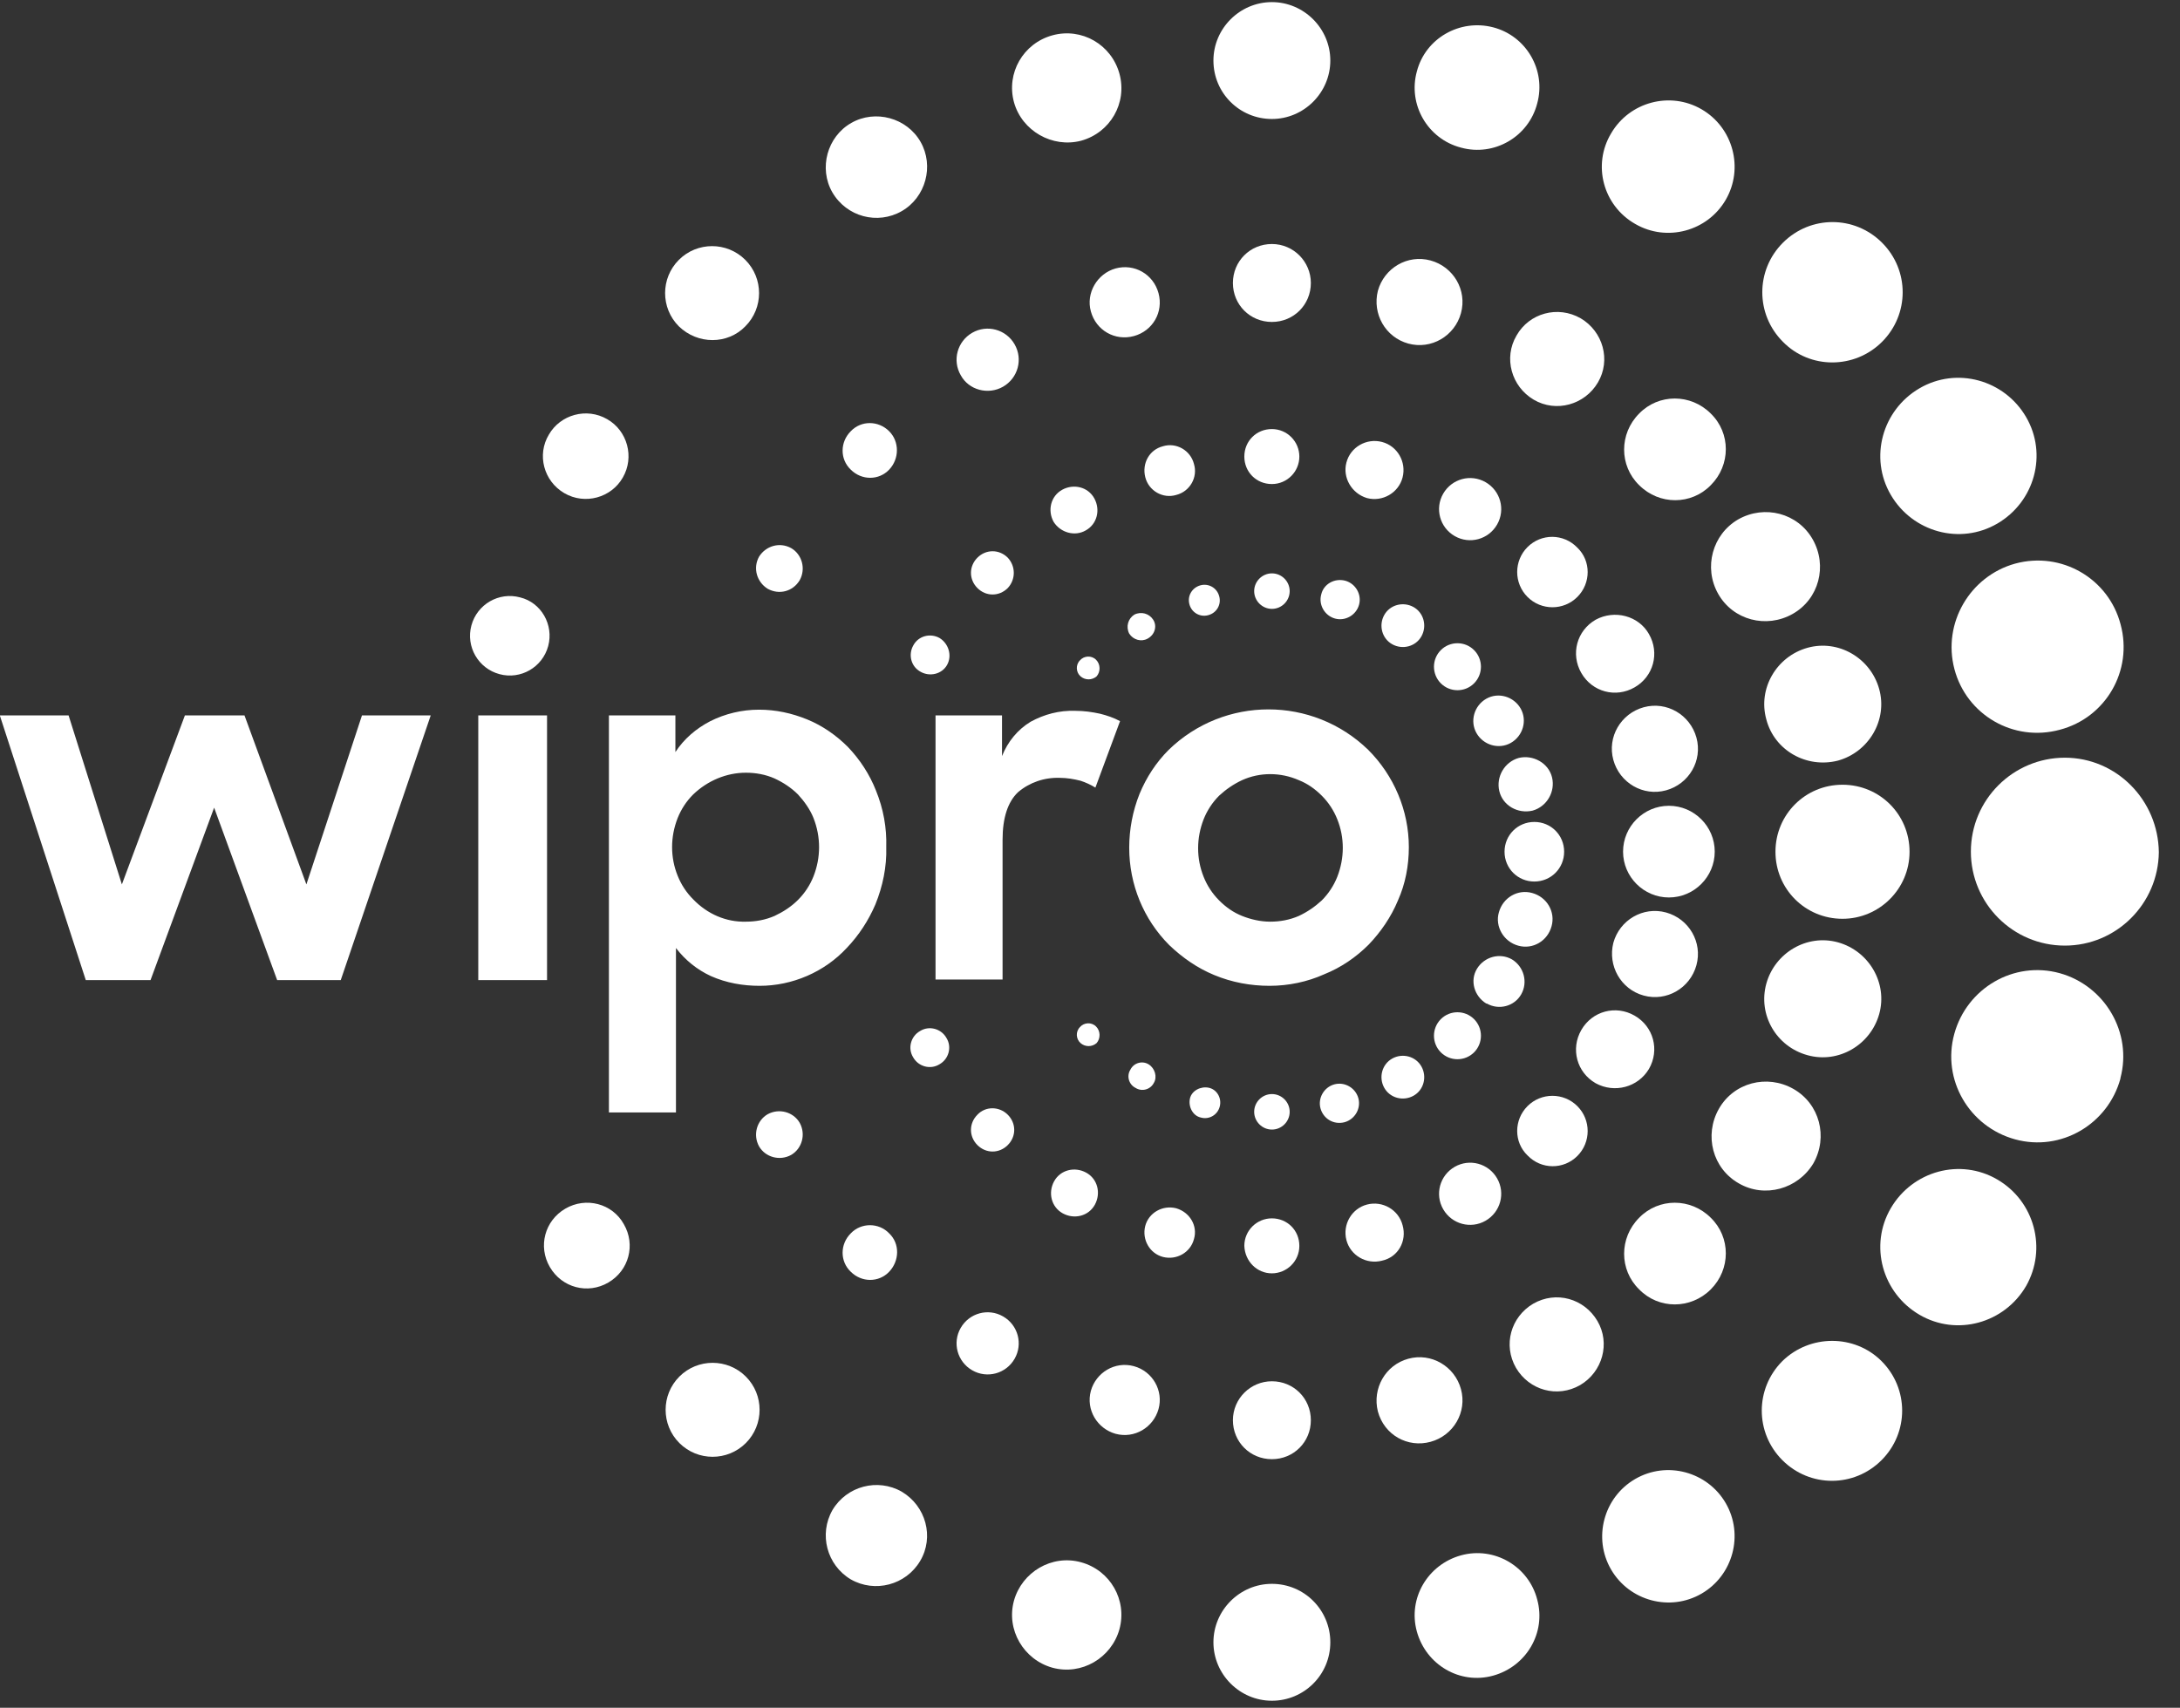
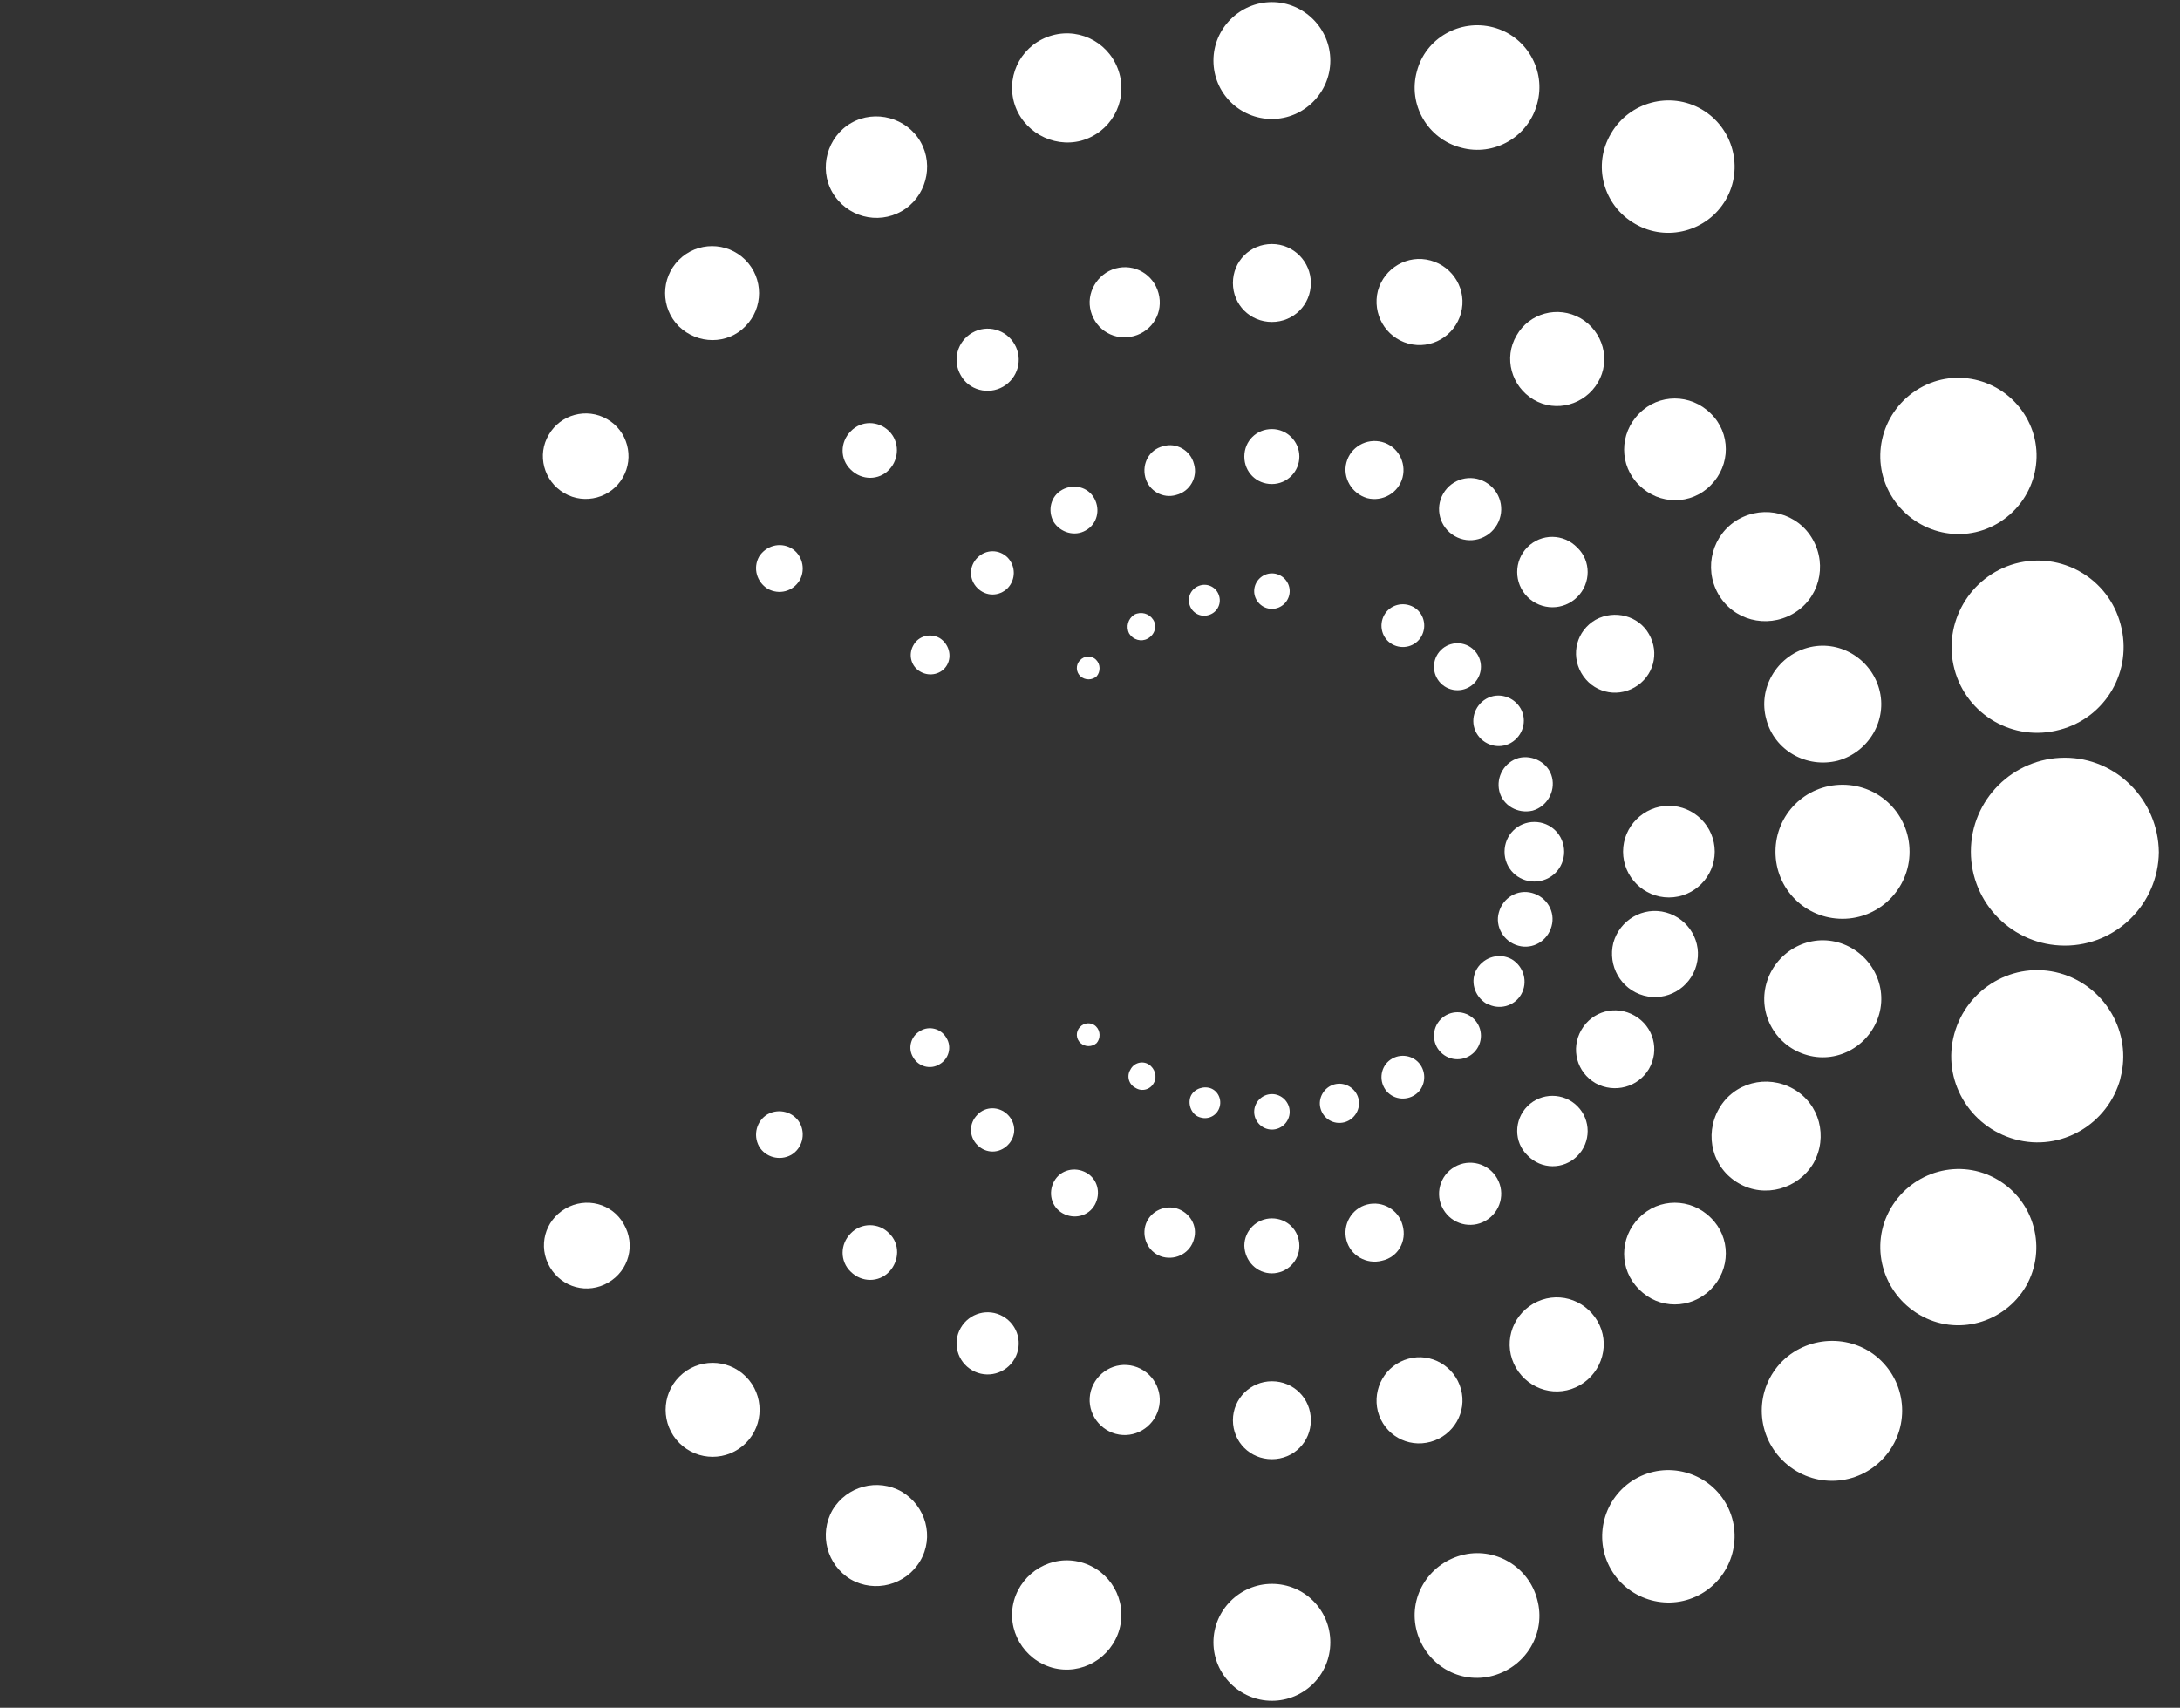
<svg xmlns="http://www.w3.org/2000/svg" width="97" height="76" viewBox="0 0 97 76" fill="none">
  <rect x="0" y="0" width="97" height="76" fill="#333333" stroke="none" />
  <path d="M86.962 29.773C87.497 31.812 89.588 33.036 91.653 32.475C93.693 31.94 94.916 29.849 94.356 27.784C93.82 25.744 91.73 24.521 89.664 25.082C87.65 25.642 86.426 27.733 86.962 29.773Z" fill="white" />
  <path d="M81.779 33.849C83.156 33.467 83.998 32.039 83.615 30.663C83.233 29.286 81.805 28.444 80.428 28.827C79.051 29.209 78.21 30.637 78.593 32.014C78.949 33.391 80.377 34.206 81.779 33.849Z" fill="white" />
-   <path d="M74.132 35.171C75.152 34.891 75.764 33.846 75.484 32.826C75.203 31.806 74.158 31.194 73.138 31.474C72.118 31.755 71.506 32.8 71.787 33.82C72.067 34.84 73.113 35.452 74.132 35.171Z" fill="white" />
  <path d="M68.192 36.075C68.829 35.896 69.212 35.233 69.059 34.596C68.906 33.958 68.218 33.576 67.58 33.729C66.943 33.907 66.56 34.57 66.713 35.208C66.866 35.845 67.529 36.228 68.192 36.075Z" fill="white" />
  <path d="M84.132 22.023C85.101 23.68 87.218 24.267 88.875 23.298C90.532 22.329 91.118 20.213 90.15 18.556C89.181 16.898 87.065 16.312 85.407 17.281C83.75 18.25 83.164 20.366 84.132 22.023Z" fill="white" />
  <path d="M76.451 26.427C77.114 27.6 78.593 27.983 79.766 27.32C80.939 26.657 81.321 25.178 80.658 24.005C79.995 22.832 78.516 22.45 77.344 23.113C76.196 23.776 75.788 25.255 76.451 26.427Z" fill="white" />
  <path d="M70.999 27.579C70.158 28.064 69.878 29.109 70.362 29.951C70.846 30.792 71.892 31.073 72.733 30.588C73.575 30.104 73.855 29.058 73.371 28.217C72.912 27.401 71.841 27.121 70.999 27.579Z" fill="white" />
  <path d="M66.131 31.096C65.596 31.402 65.392 32.09 65.698 32.626C66.004 33.161 66.692 33.365 67.227 33.059C67.763 32.753 67.967 32.065 67.661 31.529C67.355 30.994 66.666 30.79 66.131 31.096Z" fill="white" />
-   <path d="M83.743 15.211C84.966 13.988 84.966 12.024 83.743 10.801C82.519 9.577 80.556 9.577 79.332 10.801C78.108 12.024 78.108 13.988 79.332 15.211C80.53 16.435 82.519 16.435 83.743 15.211Z" fill="white" />
  <path d="M76.122 18.404C75.23 17.511 73.802 17.511 72.935 18.404C72.043 19.296 72.043 20.724 72.935 21.591C73.827 22.483 75.255 22.483 76.122 21.591C77.014 20.698 77.014 19.27 76.122 18.404Z" fill="white" />
  <path d="M67.967 24.346C67.355 24.958 67.355 25.953 67.967 26.565C68.579 27.177 69.573 27.177 70.185 26.565C70.797 25.953 70.797 24.958 70.185 24.372C69.573 23.735 68.579 23.735 67.967 24.346Z" fill="white" />
  <path d="M64.111 30.41C64.519 30.818 65.181 30.818 65.589 30.41C65.997 30.002 65.997 29.339 65.589 28.931C65.181 28.523 64.519 28.523 64.111 28.931C63.703 29.339 63.703 30.002 64.111 30.41Z" fill="white" />
  <path d="M72.758 9.965C74.16 10.78 75.97 10.296 76.786 8.894C77.602 7.491 77.118 5.681 75.715 4.865C74.313 4.05 72.503 4.534 71.687 5.936C70.846 7.339 71.33 9.149 72.758 9.965Z" fill="white" />
  <path d="M67.479 14.931C66.892 15.925 67.249 17.2 68.243 17.787C69.238 18.373 70.513 18.016 71.099 17.022C71.686 16.027 71.329 14.753 70.334 14.166C69.314 13.58 68.04 13.937 67.479 14.931Z" fill="white" />
  <path d="M66.103 21.459C65.44 21.076 64.599 21.306 64.216 21.968C63.834 22.631 64.063 23.473 64.726 23.855C65.389 24.238 66.231 24.008 66.613 23.345C66.995 22.682 66.766 21.841 66.103 21.459Z" fill="white" />
  <path d="M62.892 27.013C62.433 26.759 61.846 26.912 61.592 27.37C61.337 27.829 61.49 28.416 61.949 28.671C62.407 28.926 62.994 28.773 63.249 28.314C63.504 27.855 63.351 27.268 62.892 27.013Z" fill="white" />
  <path d="M65.007 6.569C66.486 6.977 68.016 6.085 68.398 4.606C68.806 3.127 67.914 1.598 66.435 1.215C64.956 0.833 63.427 1.7 63.044 3.178C62.636 4.657 63.529 6.187 65.007 6.569Z" fill="white" />
  <path d="M62.661 15.289C63.681 15.569 64.726 14.957 65.006 13.937C65.287 12.917 64.675 11.872 63.655 11.592C62.635 11.311 61.59 11.923 61.309 12.943C61.054 13.963 61.641 15.008 62.661 15.289Z" fill="white" />
  <path d="M60.827 22.166C61.515 22.344 62.229 21.936 62.408 21.248C62.586 20.559 62.178 19.845 61.49 19.667C60.801 19.488 60.087 19.896 59.909 20.585C59.731 21.248 60.139 21.962 60.827 22.166Z" fill="white" />
-   <path d="M58.789 26.455C58.661 26.914 58.942 27.399 59.401 27.526C59.859 27.654 60.344 27.373 60.471 26.914C60.599 26.455 60.318 25.971 59.859 25.843C59.375 25.716 58.891 25.996 58.789 26.455Z" fill="white" />
  <path d="M56.593 5.295C58.02 5.295 59.193 4.122 59.193 2.694C59.193 1.267 58.02 0.094 56.593 0.094C55.165 0.094 53.992 1.267 53.992 2.694C53.992 4.148 55.165 5.295 56.593 5.295Z" fill="white" />
  <path d="M56.593 10.859C55.624 10.859 54.859 11.624 54.859 12.593C54.859 13.562 55.624 14.327 56.593 14.327C57.562 14.327 58.327 13.562 58.327 12.593C58.327 11.65 57.562 10.859 56.593 10.859Z" fill="white" />
  <path d="M57.815 20.318C57.815 19.655 57.279 19.094 56.591 19.094C55.903 19.094 55.367 19.629 55.367 20.318C55.367 21.006 55.903 21.541 56.591 21.541C57.279 21.541 57.815 20.98 57.815 20.318Z" fill="white" />
  <path d="M56.595 25.516C56.162 25.516 55.805 25.873 55.805 26.306C55.805 26.739 56.162 27.096 56.595 27.096C57.029 27.096 57.385 26.739 57.385 26.306C57.385 25.873 57.029 25.516 56.595 25.516Z" fill="white" />
  <path d="M48.102 6.263C49.402 5.906 50.167 4.581 49.81 3.28C49.453 1.98 48.127 1.215 46.827 1.572C45.527 1.929 44.762 3.255 45.119 4.555C45.476 5.83 46.827 6.595 48.102 6.263Z" fill="white" />
  <path d="M48.539 13.86C48.769 14.701 49.61 15.185 50.452 14.956C51.293 14.727 51.778 13.885 51.548 13.044C51.319 12.203 50.477 11.718 49.636 11.947C48.82 12.177 48.31 13.044 48.539 13.86Z" fill="white" />
  <path d="M50.959 21.235C51.112 21.847 51.749 22.204 52.336 22.026C52.948 21.873 53.305 21.235 53.126 20.649C52.973 20.037 52.336 19.68 51.749 19.858C51.137 20.012 50.806 20.623 50.959 21.235Z" fill="white" />
  <path d="M52.923 26.891C53.025 27.273 53.407 27.477 53.764 27.375C54.147 27.273 54.35 26.891 54.249 26.534C54.147 26.151 53.764 25.948 53.407 26.05C53.05 26.151 52.821 26.509 52.923 26.891Z" fill="white" />
  <path d="M40.119 9.398C41.19 8.786 41.572 7.384 40.961 6.313C40.349 5.242 38.946 4.86 37.876 5.472C36.805 6.084 36.422 7.486 37.034 8.557C37.672 9.653 39.048 10.01 40.119 9.398Z" fill="white" />
  <path d="M44.634 17.207C45.297 16.824 45.527 15.983 45.144 15.32C44.762 14.657 43.92 14.428 43.258 14.81C42.595 15.193 42.365 16.034 42.748 16.697C43.105 17.36 43.971 17.589 44.634 17.207Z" fill="white" />
  <path d="M48.309 23.605C48.819 23.325 48.972 22.687 48.691 22.177C48.411 21.668 47.773 21.515 47.263 21.795C46.754 22.076 46.6 22.713 46.881 23.223C47.187 23.707 47.824 23.886 48.309 23.605Z" fill="white" />
  <path d="M51.314 27.582C51.135 27.301 50.778 27.199 50.472 27.352C50.192 27.531 50.09 27.888 50.243 28.194C50.421 28.474 50.778 28.576 51.059 28.423C51.39 28.245 51.492 27.862 51.314 27.582Z" fill="white" />
  <path d="M33.163 14.523C33.979 13.707 33.979 12.381 33.163 11.565C32.347 10.749 31.021 10.749 30.206 11.565C29.39 12.381 29.39 13.707 30.206 14.523C31.047 15.338 32.373 15.338 33.163 14.523Z" fill="white" />
  <path d="M39.564 19.191C39.079 18.707 38.314 18.707 37.855 19.191C37.371 19.676 37.371 20.441 37.855 20.9C38.34 21.384 39.105 21.384 39.564 20.9C40.023 20.415 40.023 19.65 39.564 19.191Z" fill="white" />
  <path d="M44.841 24.818C44.459 24.436 43.872 24.436 43.49 24.818C43.108 25.201 43.108 25.787 43.49 26.169C43.872 26.552 44.459 26.552 44.841 26.169C45.198 25.787 45.198 25.201 44.841 24.818Z" fill="white" />
  <path d="M48.769 29.36C48.565 29.156 48.233 29.181 48.055 29.385C47.851 29.589 47.876 29.921 48.08 30.099C48.284 30.277 48.59 30.277 48.794 30.099C48.973 29.895 48.973 29.564 48.769 29.36Z" fill="white" />
  <path d="M25.108 21.945C26.026 22.481 27.199 22.149 27.709 21.257C28.244 20.339 27.913 19.166 27.02 18.656C26.102 18.121 24.93 18.452 24.42 19.345C23.884 20.237 24.19 21.41 25.108 21.945Z" fill="white" />
  <path d="M35.202 24.391C34.692 24.111 34.08 24.289 33.774 24.773C33.493 25.283 33.672 25.895 34.156 26.201C34.666 26.482 35.278 26.329 35.584 25.819C35.865 25.309 35.686 24.672 35.202 24.391Z" fill="white" />
  <path d="M41.809 28.394C41.401 28.164 40.865 28.292 40.636 28.725C40.406 29.133 40.534 29.668 40.967 29.898C41.375 30.127 41.911 30 42.14 29.592C42.37 29.184 42.217 28.649 41.809 28.394Z" fill="white" />
  <path d="M91.877 33.719C89.582 33.719 87.695 35.58 87.695 37.9C87.695 40.195 89.556 42.081 91.877 42.081C94.171 42.081 96.032 40.22 96.058 37.926C96.032 35.605 94.171 33.719 91.877 33.719Z" fill="white" />
  <path d="M84.966 37.905C84.966 36.248 83.64 34.922 81.983 34.922C80.326 34.922 79 36.248 79 37.905C79 39.562 80.326 40.888 81.983 40.888C83.615 40.888 84.966 39.562 84.966 37.905Z" fill="white" />
  <path d="M74.258 35.859C73.137 35.859 72.219 36.777 72.219 37.899C72.219 39.021 73.137 39.939 74.258 39.939C75.38 39.939 76.298 39.021 76.298 37.899C76.298 36.777 75.38 35.859 74.258 35.859Z" fill="white" />
  <path d="M69.597 37.904C69.597 37.164 69.01 36.578 68.271 36.578C67.532 36.578 66.945 37.164 66.945 37.904C66.945 38.643 67.532 39.23 68.271 39.23C69.01 39.23 69.597 38.643 69.597 37.904Z" fill="white" />
  <path d="M91.648 43.308C89.608 42.747 87.517 43.971 86.957 46.011C86.396 48.05 87.619 50.141 89.659 50.702C91.699 51.263 93.79 50.039 94.35 47.999V47.974C94.886 45.96 93.662 43.869 91.648 43.308Z" fill="white" />
  <path d="M80.43 46.959C81.807 47.341 83.234 46.5 83.617 45.123C83.999 43.746 83.158 42.319 81.781 41.936C80.404 41.554 78.977 42.395 78.594 43.772C78.212 45.149 79.028 46.577 80.43 46.959Z" fill="white" />
  <path d="M73.137 44.304C74.157 44.584 75.203 43.973 75.483 42.953C75.763 41.933 75.151 40.888 74.132 40.607C73.112 40.327 72.067 40.939 71.786 41.959C71.531 42.978 72.118 44.024 73.137 44.304Z" fill="white" />
  <path d="M67.559 42.085C68.197 42.263 68.859 41.881 69.038 41.218C69.216 40.581 68.834 39.918 68.171 39.739C67.534 39.561 66.871 39.943 66.692 40.606C66.514 41.218 66.896 41.906 67.559 42.085Z" fill="white" />
  <path d="M88.875 52.492C87.218 51.523 85.101 52.109 84.132 53.767C83.164 55.424 83.75 57.54 85.407 58.509C87.065 59.478 89.181 58.891 90.15 57.234C91.093 55.577 90.532 53.461 88.875 52.492Z" fill="white" />
  <path d="M80.687 51.771C81.35 50.598 80.968 49.12 79.795 48.457C78.622 47.794 77.143 48.176 76.48 49.349C75.817 50.522 76.2 52.001 77.373 52.664C78.52 53.327 79.999 52.919 80.687 51.771Z" fill="white" />
  <path d="M73.371 47.569C73.855 46.728 73.575 45.682 72.733 45.198C71.892 44.714 70.846 44.994 70.362 45.835C69.878 46.677 70.158 47.722 70.999 48.206C71.841 48.665 72.886 48.385 73.371 47.569Z" fill="white" />
  <path d="M67.686 44.251C67.992 43.716 67.814 43.028 67.278 42.696C66.743 42.39 66.055 42.569 65.723 43.104C65.392 43.639 65.596 44.328 66.131 44.659H66.156C66.692 44.965 67.38 44.787 67.686 44.251Z" fill="white" />
  <path d="M79.308 60.571C78.085 61.794 78.085 63.758 79.308 64.981C80.532 66.205 82.496 66.205 83.719 64.981C84.943 63.758 84.943 61.794 83.719 60.571C82.521 59.372 80.532 59.372 79.308 60.571Z" fill="white" />
  <path d="M76.122 57.38C77.014 56.487 77.014 55.06 76.122 54.193C75.23 53.3 73.802 53.3 72.935 54.193C72.043 55.085 72.043 56.513 72.935 57.38C73.802 58.272 75.23 58.272 76.122 57.38Z" fill="white" />
  <path d="M70.185 51.443C70.797 50.831 70.797 49.837 70.185 49.225C69.573 48.613 68.579 48.613 67.967 49.225C67.355 49.837 67.355 50.831 67.967 51.417C68.579 52.055 69.573 52.055 70.185 51.443Z" fill="white" />
  <path d="M64.111 46.832C64.519 47.239 65.181 47.239 65.589 46.832C65.997 46.424 65.997 45.761 65.589 45.353C65.181 44.945 64.519 44.945 64.111 45.353C63.703 45.761 63.703 46.424 64.111 46.832Z" fill="white" />
  <path d="M72.757 65.819C71.354 66.634 70.87 68.445 71.686 69.847C72.502 71.249 74.312 71.734 75.714 70.918C77.116 70.102 77.601 68.292 76.785 66.889C75.969 65.487 74.159 65.003 72.757 65.819Z" fill="white" />
  <path d="M71.076 58.783C70.489 57.788 69.24 57.431 68.22 58.018C67.226 58.604 66.869 59.853 67.455 60.873C68.042 61.868 69.291 62.225 70.311 61.638C71.305 61.052 71.662 59.777 71.076 58.783Z" fill="white" />
  <path d="M66.103 54.324C66.766 53.941 66.995 53.1 66.613 52.437C66.231 51.774 65.389 51.545 64.726 51.927C64.063 52.31 63.834 53.151 64.216 53.814C64.599 54.477 65.44 54.706 66.103 54.324Z" fill="white" />
  <path d="M61.949 47.107C61.49 47.362 61.337 47.949 61.592 48.407C61.846 48.866 62.433 49.019 62.892 48.764C63.351 48.51 63.504 47.923 63.249 47.464C62.994 47.005 62.407 46.852 61.949 47.107Z" fill="white" />
  <path d="M65.007 69.216C63.529 69.624 62.636 71.128 63.044 72.607C63.452 74.086 64.956 74.978 66.435 74.57C67.914 74.162 68.806 72.658 68.398 71.179C68.016 69.701 66.486 68.808 65.007 69.216Z" fill="white" />
  <path d="M63.655 64.163C64.675 63.883 65.287 62.838 65.006 61.818C64.726 60.798 63.681 60.186 62.661 60.467C61.641 60.747 61.054 61.792 61.309 62.812C61.59 63.858 62.635 64.444 63.655 64.163Z" fill="white" />
  <path d="M62.408 54.522C62.229 53.834 61.515 53.426 60.827 53.604C60.139 53.783 59.731 54.497 59.909 55.185C60.087 55.873 60.801 56.282 61.49 56.103C62.204 55.95 62.612 55.236 62.408 54.522Z" fill="white" />
  <path d="M60.44 48.869C60.313 48.41 59.828 48.13 59.369 48.257C58.91 48.385 58.63 48.869 58.757 49.328C58.885 49.787 59.344 50.068 59.828 49.94C60.287 49.813 60.568 49.328 60.44 48.869Z" fill="white" />
  <path d="M56.593 70.484C55.165 70.484 53.992 71.657 53.992 73.085C53.992 74.513 55.165 75.686 56.593 75.686C58.02 75.686 59.193 74.538 59.193 73.085C59.193 71.657 58.046 70.484 56.593 70.484Z" fill="white" />
  <path d="M54.859 63.203C54.859 64.171 55.624 64.936 56.593 64.936C57.562 64.936 58.327 64.171 58.327 63.203C58.327 62.234 57.562 61.469 56.593 61.469C55.65 61.469 54.859 62.234 54.859 63.203Z" fill="white" />
  <path d="M56.591 56.666C57.254 56.666 57.815 56.131 57.815 55.443C57.815 54.754 57.279 54.219 56.591 54.219C55.928 54.219 55.367 54.754 55.367 55.443C55.393 56.131 55.928 56.666 56.591 56.666Z" fill="white" />
  <path d="M56.595 48.688C56.162 48.688 55.805 49.044 55.805 49.478C55.805 49.911 56.162 50.268 56.595 50.268C57.029 50.268 57.385 49.911 57.385 49.478C57.385 49.044 57.029 48.688 56.595 48.688Z" fill="white" />
  <path d="M48.1 69.523C46.8 69.166 45.474 69.957 45.117 71.232C44.76 72.532 45.551 73.858 46.825 74.215C48.126 74.572 49.452 73.781 49.809 72.507C50.165 71.206 49.401 69.88 48.1 69.523Z" fill="white" />
  <path d="M50.452 60.797C49.61 60.568 48.769 61.078 48.539 61.894C48.31 62.735 48.82 63.576 49.636 63.806C50.477 64.035 51.319 63.525 51.548 62.709C51.778 61.894 51.293 61.027 50.452 60.797Z" fill="white" />
  <path d="M52.334 53.77C51.722 53.617 51.11 53.974 50.957 54.56C50.804 55.172 51.161 55.784 51.748 55.937C52.36 56.09 52.971 55.733 53.124 55.147C53.303 54.56 52.946 53.948 52.334 53.77Z" fill="white" />
  <path d="M54.272 49.248C54.373 48.865 54.144 48.483 53.787 48.407C53.43 48.33 53.022 48.534 52.946 48.891C52.869 49.248 53.073 49.656 53.43 49.732C53.787 49.834 54.169 49.63 54.272 49.248Z" fill="white" />
  <path d="M40.126 66.384C39.055 65.772 37.678 66.129 37.041 67.2C36.429 68.271 36.786 69.648 37.856 70.285C38.927 70.897 40.304 70.54 40.941 69.469C41.579 68.398 41.196 67.022 40.126 66.384Z" fill="white" />
  <path d="M44.634 58.584C43.971 58.201 43.13 58.431 42.748 59.093C42.365 59.756 42.595 60.598 43.258 60.98C43.92 61.363 44.762 61.133 45.144 60.47C45.527 59.807 45.297 58.966 44.634 58.584Z" fill="white" />
  <path d="M47.287 53.996C47.797 54.276 48.434 54.123 48.715 53.614C48.995 53.103 48.842 52.466 48.332 52.186C47.822 51.905 47.185 52.058 46.904 52.568C46.624 53.078 46.777 53.715 47.287 53.996Z" fill="white" />
  <path d="M51.115 47.369C50.834 47.191 50.452 47.293 50.299 47.599C50.12 47.879 50.222 48.261 50.528 48.414C50.809 48.593 51.191 48.491 51.344 48.185C51.497 47.93 51.395 47.547 51.115 47.369Z" fill="white" />
  <path d="M30.229 61.26C29.413 62.076 29.413 63.402 30.229 64.218C31.045 65.034 32.371 65.034 33.187 64.218C34.002 63.402 34.002 62.076 33.187 61.26C32.371 60.444 31.045 60.444 30.229 61.26Z" fill="white" />
  <path d="M37.855 54.887C37.371 55.371 37.371 56.136 37.855 56.595C38.34 57.079 39.105 57.079 39.564 56.595C40.023 56.111 40.048 55.346 39.564 54.887C39.105 54.402 38.314 54.402 37.855 54.887Z" fill="white" />
  <path d="M43.49 49.607C43.108 49.99 43.108 50.576 43.49 50.958C43.872 51.341 44.459 51.341 44.841 50.958C45.224 50.576 45.224 49.99 44.841 49.607C44.459 49.225 43.847 49.225 43.49 49.607Z" fill="white" />
  <path d="M48.769 45.68C48.565 45.476 48.233 45.501 48.055 45.705C47.851 45.909 47.876 46.241 48.08 46.419C48.284 46.598 48.59 46.598 48.794 46.419C48.973 46.215 48.973 45.884 48.769 45.68Z" fill="white" />
  <path d="M25.155 53.787C24.237 54.322 23.931 55.47 24.467 56.388C25.002 57.305 26.149 57.611 27.067 57.076C27.985 56.541 28.291 55.393 27.756 54.475C27.246 53.557 26.073 53.252 25.155 53.787Z" fill="white" />
  <path d="M34.156 49.586C33.672 49.867 33.493 50.504 33.774 51.014C34.054 51.499 34.692 51.677 35.202 51.397C35.686 51.116 35.865 50.479 35.584 49.969C35.304 49.484 34.666 49.306 34.156 49.586Z" fill="white" />
  <path d="M40.938 45.883C40.531 46.112 40.377 46.647 40.633 47.055C40.862 47.463 41.397 47.616 41.805 47.361C42.213 47.132 42.366 46.596 42.111 46.188C41.882 45.781 41.346 45.627 40.938 45.883Z" fill="white" />
-   <path d="M21.281 31.837H24.341V43.616H21.281V31.837ZM23.142 26.585C22.199 26.33 21.23 26.891 20.975 27.834C20.72 28.778 21.281 29.747 22.225 30.001C23.168 30.256 24.137 29.695 24.392 28.752C24.647 27.809 24.086 26.814 23.142 26.585ZM33.8 43.871C33.06 43.871 32.321 43.744 31.633 43.438C31.021 43.157 30.485 42.724 30.077 42.188V49.506H27.094V31.837H30.052V33.469C30.434 32.883 30.97 32.423 31.607 32.092C32.27 31.761 33.009 31.582 33.774 31.582C34.514 31.582 35.228 31.735 35.916 32.016C36.604 32.296 37.216 32.73 37.726 33.239C38.262 33.8 38.695 34.463 38.975 35.177C39.307 35.993 39.46 36.834 39.434 37.701C39.46 38.568 39.281 39.435 38.95 40.251C38.644 40.965 38.211 41.628 37.675 42.188C36.681 43.259 35.253 43.871 33.8 43.871ZM33.188 41.016C33.621 41.016 34.055 40.939 34.463 40.761C34.845 40.582 35.202 40.353 35.508 40.047C35.814 39.741 36.044 39.384 36.196 39.002C36.528 38.16 36.528 37.242 36.196 36.401C36.044 36.019 35.788 35.661 35.508 35.356C35.202 35.05 34.845 34.82 34.463 34.642C34.055 34.463 33.621 34.387 33.188 34.387C32.321 34.387 31.48 34.744 30.842 35.356C30.536 35.661 30.307 36.019 30.154 36.401C29.822 37.242 29.822 38.16 30.154 38.976C30.307 39.358 30.536 39.715 30.842 40.021C31.48 40.684 32.321 41.041 33.188 41.016ZM41.627 31.837H44.585V33.647C44.84 33.01 45.273 32.474 45.859 32.118C46.471 31.786 47.134 31.608 47.848 31.633C48.23 31.633 48.587 31.684 48.944 31.761C49.25 31.837 49.556 31.939 49.837 32.092L48.74 35.05C48.536 34.922 48.307 34.82 48.078 34.744C47.772 34.667 47.466 34.616 47.16 34.616C46.471 34.591 45.808 34.82 45.298 35.254C44.84 35.687 44.61 36.401 44.61 37.37V43.591H41.627V31.837ZM56.491 43.871C55.65 43.871 54.809 43.718 54.018 43.387C53.279 43.081 52.616 42.622 52.029 42.061C50.882 40.914 50.245 39.358 50.245 37.727C50.245 36.911 50.398 36.095 50.704 35.33C51.01 34.591 51.443 33.928 52.004 33.367C54.477 30.97 58.403 30.97 60.877 33.367C62.024 34.514 62.687 36.069 62.687 37.701C62.687 38.517 62.534 39.333 62.202 40.072C61.896 40.812 61.437 41.475 60.902 42.035C60.341 42.596 59.678 43.055 58.913 43.361C58.174 43.693 57.333 43.871 56.491 43.871ZM56.517 41.016C56.95 41.016 57.384 40.939 57.791 40.761C58.174 40.582 58.505 40.353 58.811 40.072C59.117 39.766 59.347 39.409 59.5 39.027C59.831 38.186 59.831 37.268 59.5 36.452C59.347 36.069 59.117 35.712 58.811 35.407C58.505 35.101 58.174 34.871 57.791 34.718C56.976 34.361 56.058 34.361 55.267 34.718C54.885 34.897 54.553 35.126 54.248 35.407C53.942 35.712 53.712 36.069 53.559 36.452C53.228 37.293 53.228 38.211 53.559 39.027C53.712 39.409 53.942 39.766 54.248 40.072C54.553 40.378 54.885 40.608 55.267 40.761C55.65 40.914 56.083 41.016 56.517 41.016ZM-0.008 31.837H3.052L5.423 39.358L8.227 31.837H10.879L13.633 39.358L16.106 31.837H19.165L15.162 43.616H12.332L9.528 35.942L6.698 43.616H3.817L-0.008 31.837Z" fill="white" />
</svg>